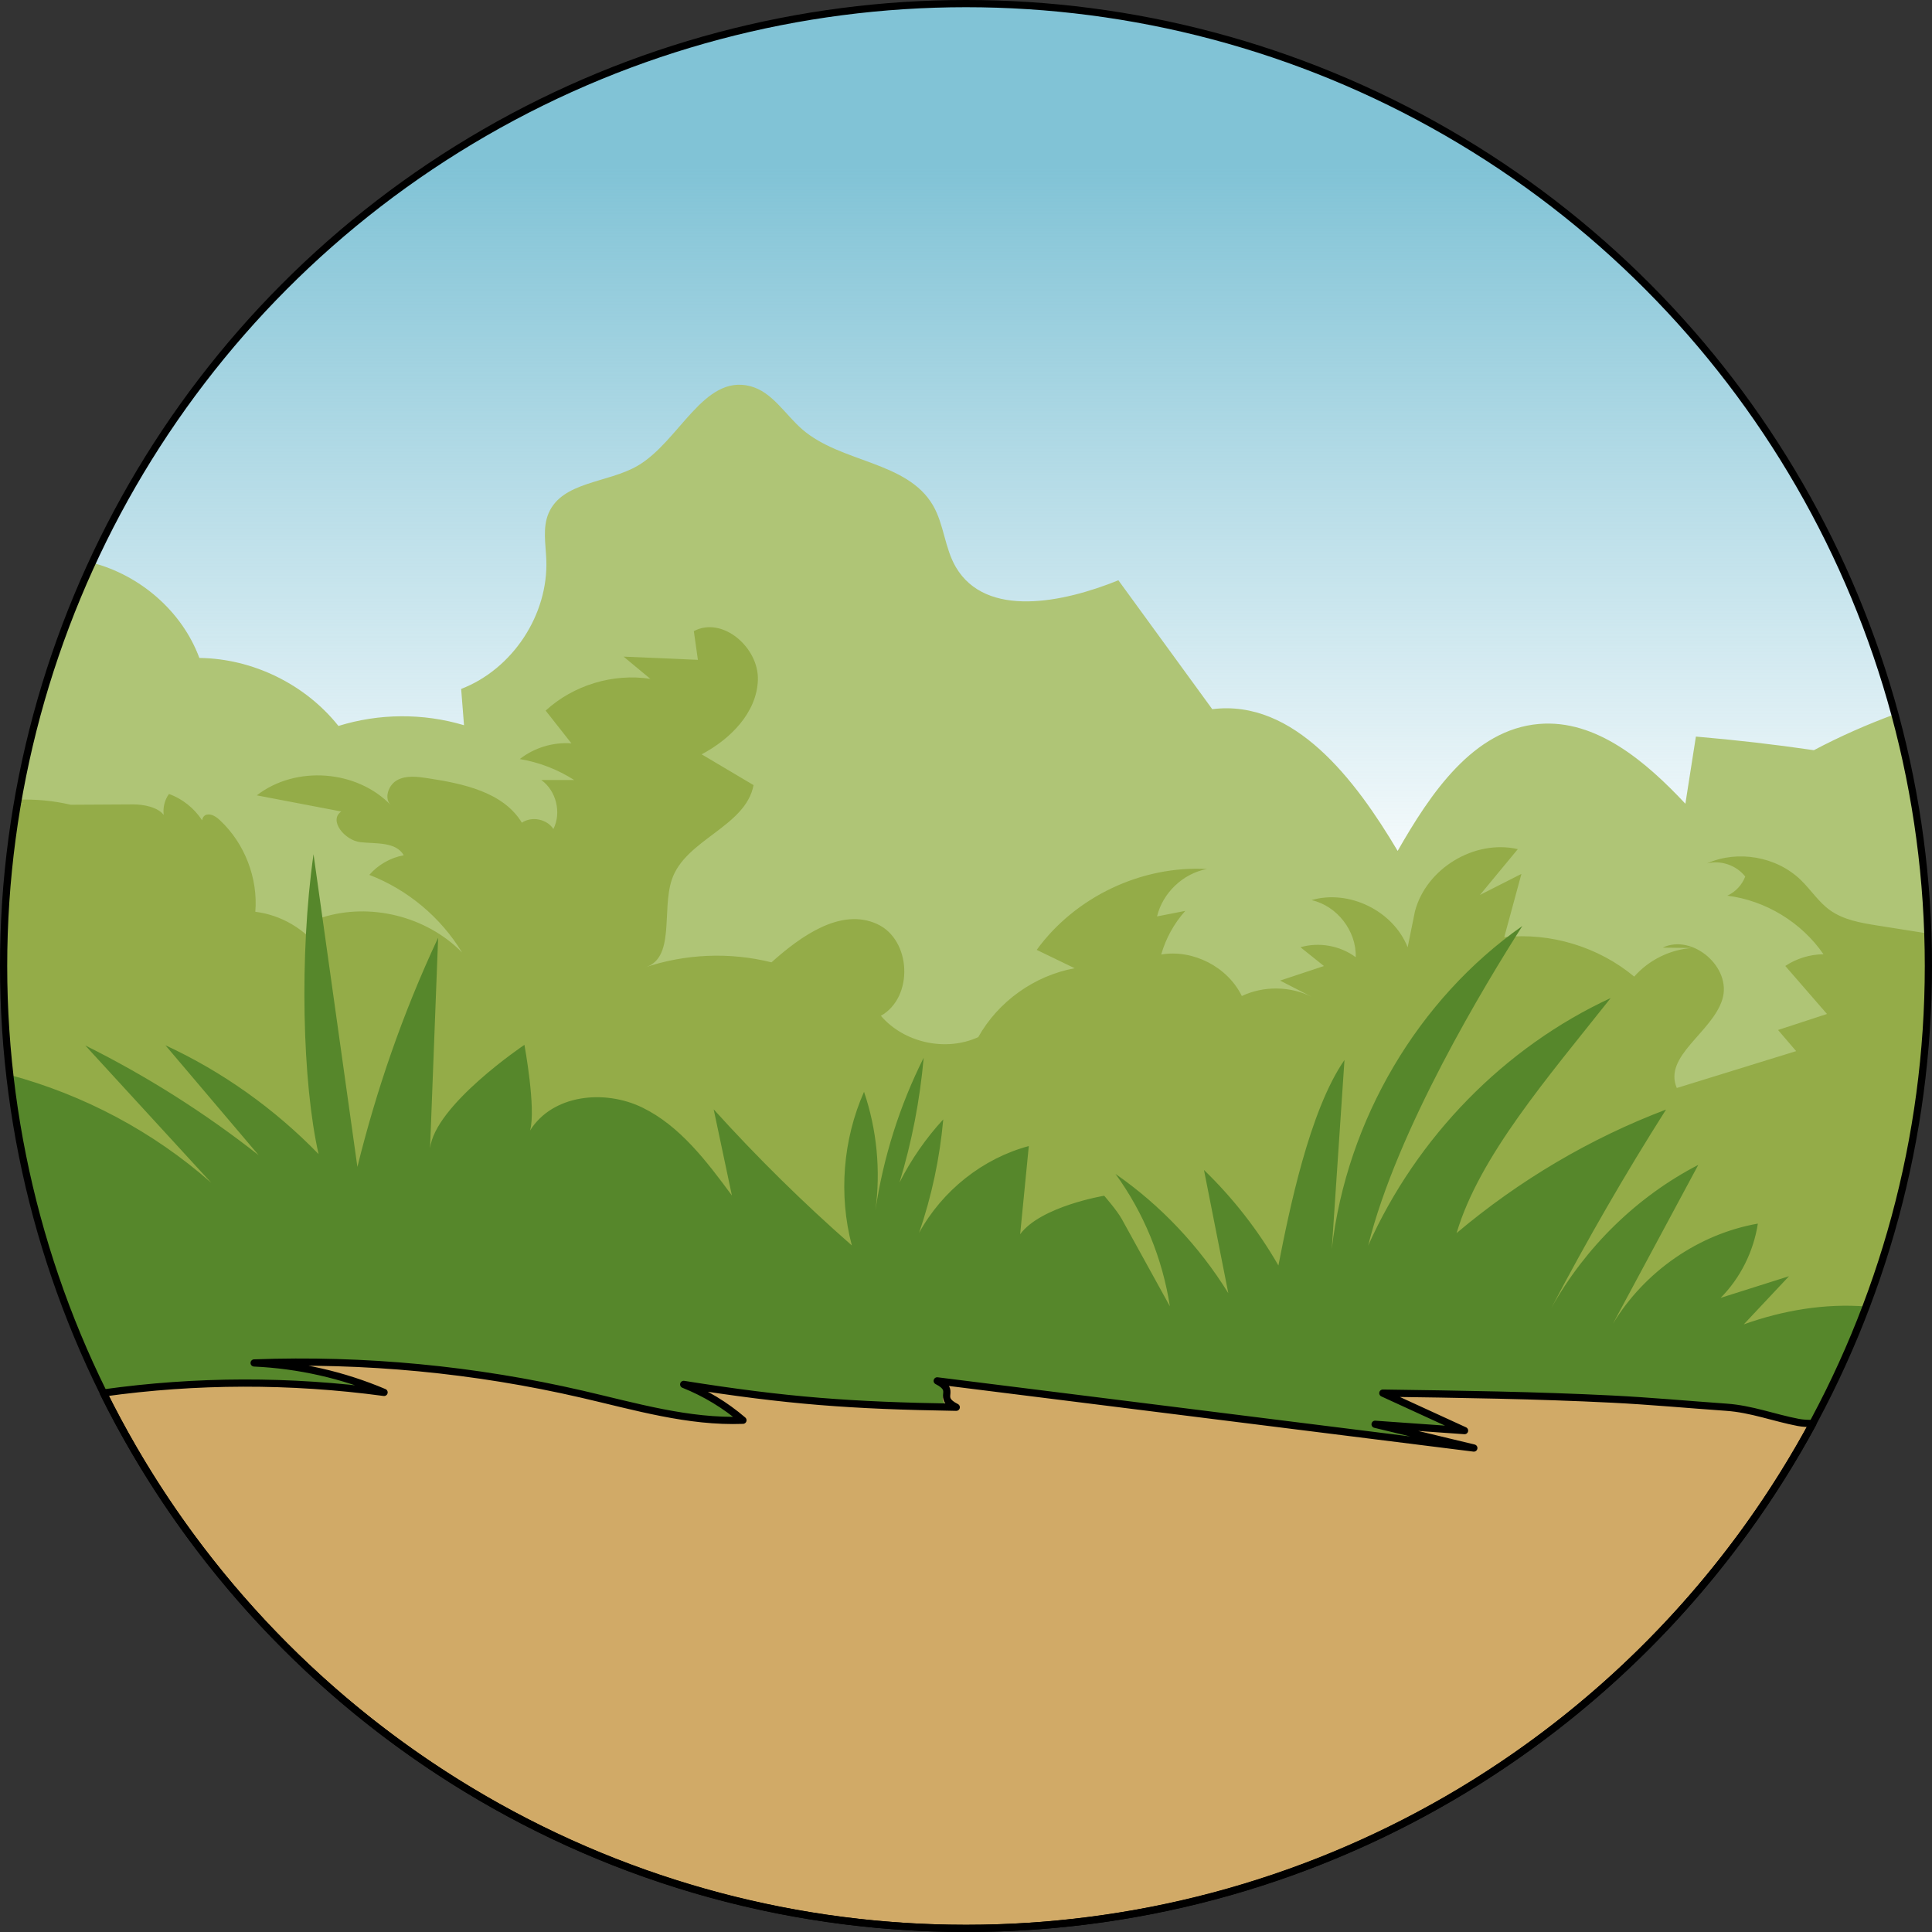
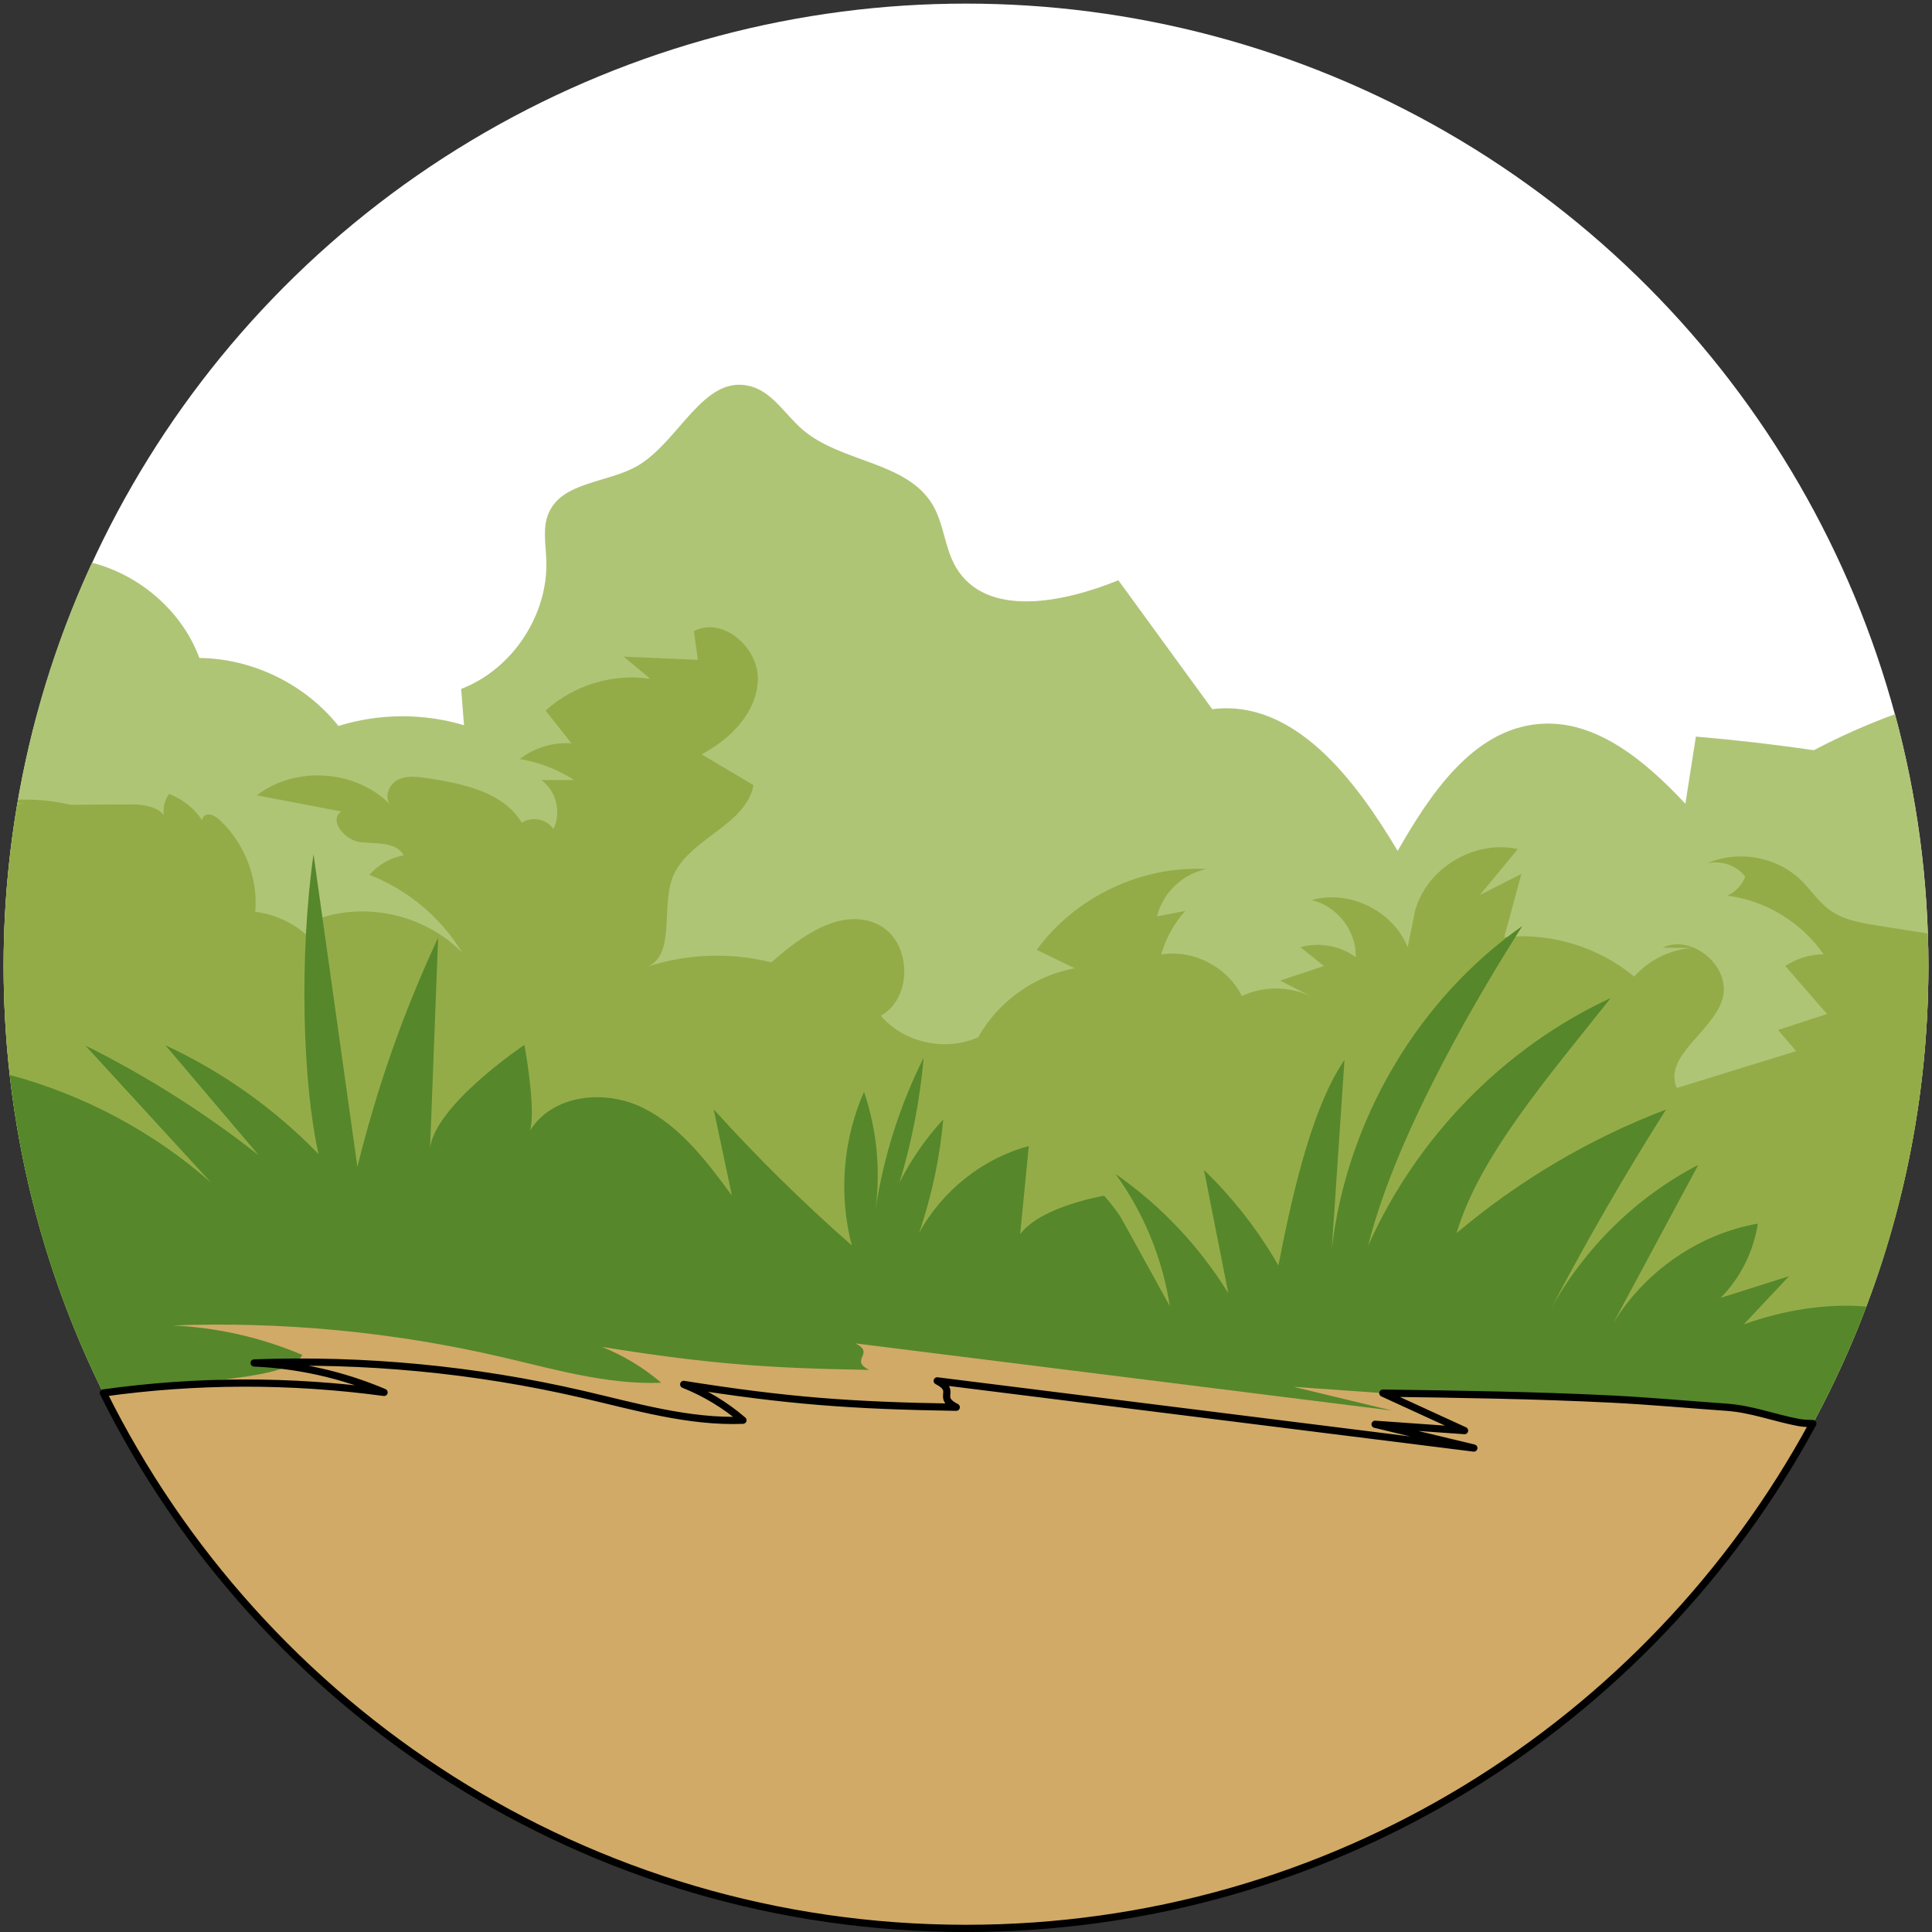
<svg xmlns="http://www.w3.org/2000/svg" version="1.1" id="Layer_1" width="800px" height="800px" viewBox="0 0 267.938 267.938" enable-background="new 0 0 267.938 267.938" xml:space="preserve">
  <rect x="0" y="0" width="267.938" height="267.938" fill="#333333" stroke="none" />
  <g>
    <g>
      <circle fill="#FFFFFF" cx="133.969" cy="133.969" r="133.469" />
      <linearGradient id="SVGID_1_" gradientUnits="userSpaceOnUse" x1="133.969" y1="23.309" x2="133.969" y2="127.386">
        <stop offset="0" style="stop-color:#81C3D6" />
        <stop offset="1" style="stop-color:#81C3D6;stop-opacity:0" />
      </linearGradient>
-       <circle fill="url(#SVGID_1_)" cx="133.969" cy="133.969" r="133.469" />
      <path fill="#AFC576" d="M262.812,99.043c-3.857,1.416-7.624,3.077-11.256,4.997c-5.433-0.794-10.89-1.423-16.362-1.887    c-0.486,3.104-0.972,6.207-1.458,9.311c-5.465-5.825-12.342-11.738-20.301-11.063c-9.125,0.774-15.058,9.656-19.603,17.607    c-5.852-9.852-14.343-21.087-25.713-19.658c-4.339-5.958-8.678-11.917-13.017-17.875c-7.648,3.106-18.339,5.299-22.533-1.811    c-1.557-2.64-1.643-5.948-3.19-8.594c-3.582-6.126-12.739-5.87-18.106-10.513c-2.402-2.079-4.162-5.214-7.238-6.005    c-6.479-1.666-9.837,7.7-15.625,11.055c-4.145,2.402-10.42,2.157-12.322,6.554c-0.863,1.997-0.41,4.279-0.324,6.453    c0.302,7.633-4.677,15.191-11.809,17.928c0.132,1.678,0.264,3.356,0.396,5.034c-5.643-1.689-11.79-1.653-17.413,0.102    c-4.607-5.788-11.892-9.349-19.289-9.43c-2.4-6.479-8.228-11.493-14.89-13.21C4.895,95.05,0.5,113.995,0.5,133.969    c0,73.713,59.756,133.469,133.469,133.469s133.469-59.756,133.469-133.469C267.438,121.883,265.823,110.177,262.812,99.043z" />
      <path fill="#94AC48" d="M267.438,133.969c0-1.508-0.025-3.01-0.075-4.506c-2.318-0.367-4.636-0.735-6.954-1.102    c-2.334-0.37-4.766-0.779-6.676-2.172c-1.551-1.131-2.607-2.806-3.986-4.143c-3.356-3.253-8.738-4.207-13.008-2.305    c1.916-0.485,4.086,0.262,5.297,1.824c-0.441,1.16-1.352,2.133-2.48,2.65c5.319,0.673,10.295,3.706,13.331,8.124    c-1.872,0.017-3.736,0.588-5.296,1.624c1.927,2.219,3.854,4.439,5.782,6.659c-2.262,0.74-4.524,1.48-6.786,2.22    c0.836,0.977,1.672,1.954,2.508,2.931c-5.517,1.705-11.034,3.409-16.55,5.114c-1.902-4.439,4.883-7.672,6.314-12.284    c1.368-4.408-4.104-9.158-8.276-7.184c1.352,0.018,2.704,0.036,4.056,0.054c-3.046,0.216-5.985,1.674-8,3.968    c-4.953-4.131-11.61-6.151-18.024-5.47c0.794-2.925,1.588-5.849,2.382-8.774c-1.917,0.972-3.835,1.945-5.752,2.917    c1.751-2.117,3.501-4.235,5.252-6.352c-5.991-1.383-12.709,2.68-14.267,8.628c-0.337,1.661-0.675,3.321-1.012,4.982    c-1.995-5.052-8.119-8.056-13.335-6.541c3.537,0.78,6.26,4.297,6.131,7.916c-2.157-1.603-5.077-2.129-7.658-1.38    c1.084,0.869,2.168,1.738,3.252,2.607c-2.026,0.672-4.053,1.345-6.079,2.017c1.479,0.76,2.957,1.52,4.436,2.28    c-2.999-1.524-6.704-1.578-9.746-0.14c-1.971-4.037-6.746-6.497-11.177-5.758c0.636-2.233,1.786-4.318,3.336-6.047    c-1.305,0.255-2.611,0.511-3.916,0.766c0.784-3.27,3.608-5.955,6.913-6.574c-9.068-0.503-18.263,3.866-23.601,11.214    c1.757,0.85,3.514,1.699,5.271,2.549c-5.569,1.008-10.613,4.609-13.376,9.549c-4.494,2.067-10.288,0.798-13.507-2.957    c4.572-2.562,4.247-10.543-0.519-12.725c-5.017-2.297-10.54,1.635-14.653,5.313c-5.797-1.451-12.012-1.188-17.666,0.748    c4.391-1.194,2.403-7.884,3.84-12.202c1.866-5.607,10.24-7.319,11.342-13.124c-2.401-1.424-4.802-2.847-7.203-4.271    c3.99-2.105,7.643-5.778,7.802-10.287c0.159-4.508-4.898-8.912-8.883-6.798c0.188,1.327,0.376,2.654,0.563,3.981    c-3.436-0.148-6.871-0.296-10.307-0.445c1.238,1.027,2.475,2.055,3.713,3.082c-5.169-0.796-10.664,0.87-14.521,4.403    c1.191,1.514,2.382,3.028,3.574,4.542c-2.545-0.185-5.149,0.606-7.16,2.177c2.677,0.449,5.261,1.445,7.546,2.91    c-1.522-0.002-3.045-0.003-4.567-0.005c2.072,1.474,2.827,4.528,1.683,6.799c-0.904-1.388-3.005-1.809-4.374-0.876    c-2.589-4.266-8.152-5.42-13.085-6.173c-1.406-0.214-2.926-0.411-4.182,0.256s-1.91,2.583-0.854,3.536    c-4.701-4.956-13.245-5.603-18.639-1.411c3.906,0.746,7.813,1.492,11.719,2.238c-1.809,1.227,0.486,4.021,2.659,4.257    c2.173,0.236,4.914-0.084,6,1.813c-1.836,0.337-3.547,1.313-4.772,2.721c5.313,2.042,9.913,5.891,12.859,10.76    c-4.923-5.024-12.751-6.972-19.454-4.839c-0.038,1.532-0.075,3.063-0.113,4.595c-2.113-2.953-5.498-4.96-9.102-5.397    c0.381-4.661-1.462-9.456-4.868-12.661c-0.526-0.495-1.212-0.986-1.911-0.802c-0.34,0.089-0.553,0.433-0.602,0.773    c-1.087-1.665-2.72-2.973-4.59-3.653c-0.613,0.827-0.86,1.896-0.734,2.915c-0.801-1.072-2.751-1.476-4.286-1.467    c-2.872,0.016-5.745,0.032-8.617,0.049c-2.387-0.56-4.849-0.788-7.299-0.697c-0.03,0.17-0.063,0.34-0.092,0.51    c0.345,0.009,0.689,0.019,1.034,0.028l-1.05,0.064C1.151,118.81,0.5,126.313,0.5,133.969c0,23.949,6.313,46.421,17.357,65.852    c11.75,2.452,23.927,2.834,35.928,3.902c57.8,5.143,114.467,26.759,172.248,21.412c2.014-0.186,4.023-0.417,6.029-0.669    C254.019,200.679,267.438,168.893,267.438,133.969z" />
      <path fill="#56872B" d="M258.832,181.196c-5.704-0.466-11.563,0.529-16.998,2.473c2.091-2.226,4.181-4.452,6.272-6.678    c-3.16,1.001-6.321,2.001-9.481,3.002c2.726-2.746,4.565-6.415,5.161-10.298c-8.189,1.434-15.692,6.617-20.097,13.883    c3.945-7.343,7.89-14.685,11.836-22.028c-8.477,4.378-15.649,11.387-20.383,19.859c4.937-9.396,10.236-18.59,15.911-27.531    c-10.517,3.987-20.371,9.815-29.047,17.131c3.157-10.635,12.594-21.51,21.373-32.598c-14.708,6.803-26.891,19.243-33.639,34.346    c4.008-16.124,16.235-36.258,21.384-44.335c-14.446,10.122-24.34,26.886-26.426,44.776c0.587-8.731,1.173-17.461,1.759-26.192    c-4.857,6.992-7.67,20.867-9.162,28.493c-2.814-4.886-6.301-9.358-10.323-13.242c1.125,5.695,2.25,11.391,3.375,17.086    c-4.044-6.539-9.405-12.206-15.643-16.535c3.904,5.365,6.516,11.723,7.538,18.349c-2.222-4.03-4.444-8.06-6.666-12.091    c-0.661-1.199-2.444-3.236-2.444-3.236s-8.787,1.456-11.654,5.337c0.4-4.075,0.8-8.15,1.2-12.225    c-6.355,1.699-11.975,6.145-15.215,12.036c1.743-5.074,2.871-10.371,3.351-15.732c-2.404,2.607-4.453,5.563-6.067,8.753    c1.708-5.622,2.833-11.432,3.351-17.299c-3.323,6.616-5.593,13.793-6.694,21.157c0.753-5.504,0.207-11.192-1.577-16.436    c-2.93,6.611-3.539,14.286-1.692,21.301c-6.731-5.903-13.132-12.208-19.159-18.872c0.843,3.982,1.685,7.964,2.528,11.946    c-3.501-4.743-7.205-9.66-12.432-12.201c-5.227-2.541-12.433-1.819-15.562,3.193c0.86-3.013-0.78-11.883-0.78-11.883    s-12.454,8.353-13.088,14.373c0.373-9.742,0.746-19.485,1.12-29.227c-4.995,10.659-8.589,21.255-11.197,31.78    c-2.028-14.455-4.055-28.91-6.083-43.364c-1.997,14.043-1.537,31.734,0.699,41.587c-6.117-6.301-13.352-11.442-21.239-15.09    c4.309,5.081,8.618,10.161,12.928,15.241c-7.49-5.89-15.558-10.996-24.041-15.215c5.821,6.346,11.641,12.692,17.462,19.038    c-8.045-7.099-17.698-12.198-27.938-14.953c7.503,66.6,64.008,118.365,132.614,118.365    C191.053,267.438,239.758,231.598,258.832,181.196z" />
-       <path fill="#D1AA67" d="M14.333,193.184c21.821,44.002,67.192,74.254,119.637,74.254c50.741,0,94.868-28.316,117.444-70.008    c-0.711-0.015-1.402-0.043-2.015-0.16c-3.359-0.642-6.506-1.866-9.956-2.108c-5.289-0.371-10.561-0.862-15.859-1.128    c-10.594-0.531-21.202-0.683-31.806-0.83c3.778,1.733,7.556,3.466,11.333,5.199c-4.135-0.292-8.271-0.585-12.407-0.877    c4.565,1.098,9.13,2.196,13.694,3.294c-24.807-3.105-49.614-6.21-74.421-9.314c2.831,1.433-0.946,2.242,1.885,3.675    c-14.616-0.239-22.606-0.888-37.042-3.186c2.987,1.191,5.775,2.879,8.215,4.972c-7.55,0.29-14.938-1.909-22.299-3.61    c-14.884-3.441-30.224-4.904-45.49-4.337c6.185,0.276,12.319,1.666,18.02,4.084C40.229,191.349,27.207,191.386,14.333,193.184z" />
+       <path fill="#D1AA67" d="M14.333,193.184c21.821,44.002,67.192,74.254,119.637,74.254c50.741,0,94.868-28.316,117.444-70.008    c-0.711-0.015-1.402-0.043-2.015-0.16c-3.359-0.642-6.506-1.866-9.956-2.108c-5.289-0.371-10.561-0.862-15.859-1.128    c-10.594-0.531-21.202-0.683-31.806-0.83c-4.135-0.292-8.271-0.585-12.407-0.877    c4.565,1.098,9.13,2.196,13.694,3.294c-24.807-3.105-49.614-6.21-74.421-9.314c2.831,1.433-0.946,2.242,1.885,3.675    c-14.616-0.239-22.606-0.888-37.042-3.186c2.987,1.191,5.775,2.879,8.215,4.972c-7.55,0.29-14.938-1.909-22.299-3.61    c-14.884-3.441-30.224-4.904-45.49-4.337c6.185,0.276,12.319,1.666,18.02,4.084C40.229,191.349,27.207,191.386,14.333,193.184z" />
      <path fill="none" stroke="#000000" stroke-linecap="round" stroke-linejoin="round" stroke-miterlimit="10" d="M14.333,193.184    c21.821,44.002,67.192,74.254,119.637,74.254c50.741,0,94.868-28.316,117.444-70.008c-0.711-0.015-1.402-0.043-2.015-0.16    c-3.359-0.642-6.506-1.866-9.956-2.108c-5.289-0.371-10.561-0.862-15.859-1.128c-10.594-0.531-21.202-0.683-31.806-0.83    c3.778,1.733,7.556,3.466,11.333,5.199c-4.135-0.292-8.271-0.585-12.407-0.877c4.565,1.098,9.13,2.196,13.694,3.294    c-24.807-3.105-49.614-6.21-74.421-9.314c2.831,1.433-0.19,2.225,2.641,3.659c-14.616-0.239-23.362-0.872-37.798-3.169    c2.987,1.191,5.775,2.879,8.215,4.972c-7.55,0.29-14.938-1.909-22.299-3.61c-14.884-3.441-30.224-4.904-45.49-4.337    c6.185,0.276,12.319,1.666,18.02,4.084C40.229,191.349,27.207,191.386,14.333,193.184z" />
-       <circle fill="none" stroke="#000000" stroke-linecap="round" stroke-linejoin="round" stroke-miterlimit="10" cx="133.969" cy="133.969" r="133.469" />
    </g>
  </g>
</svg>